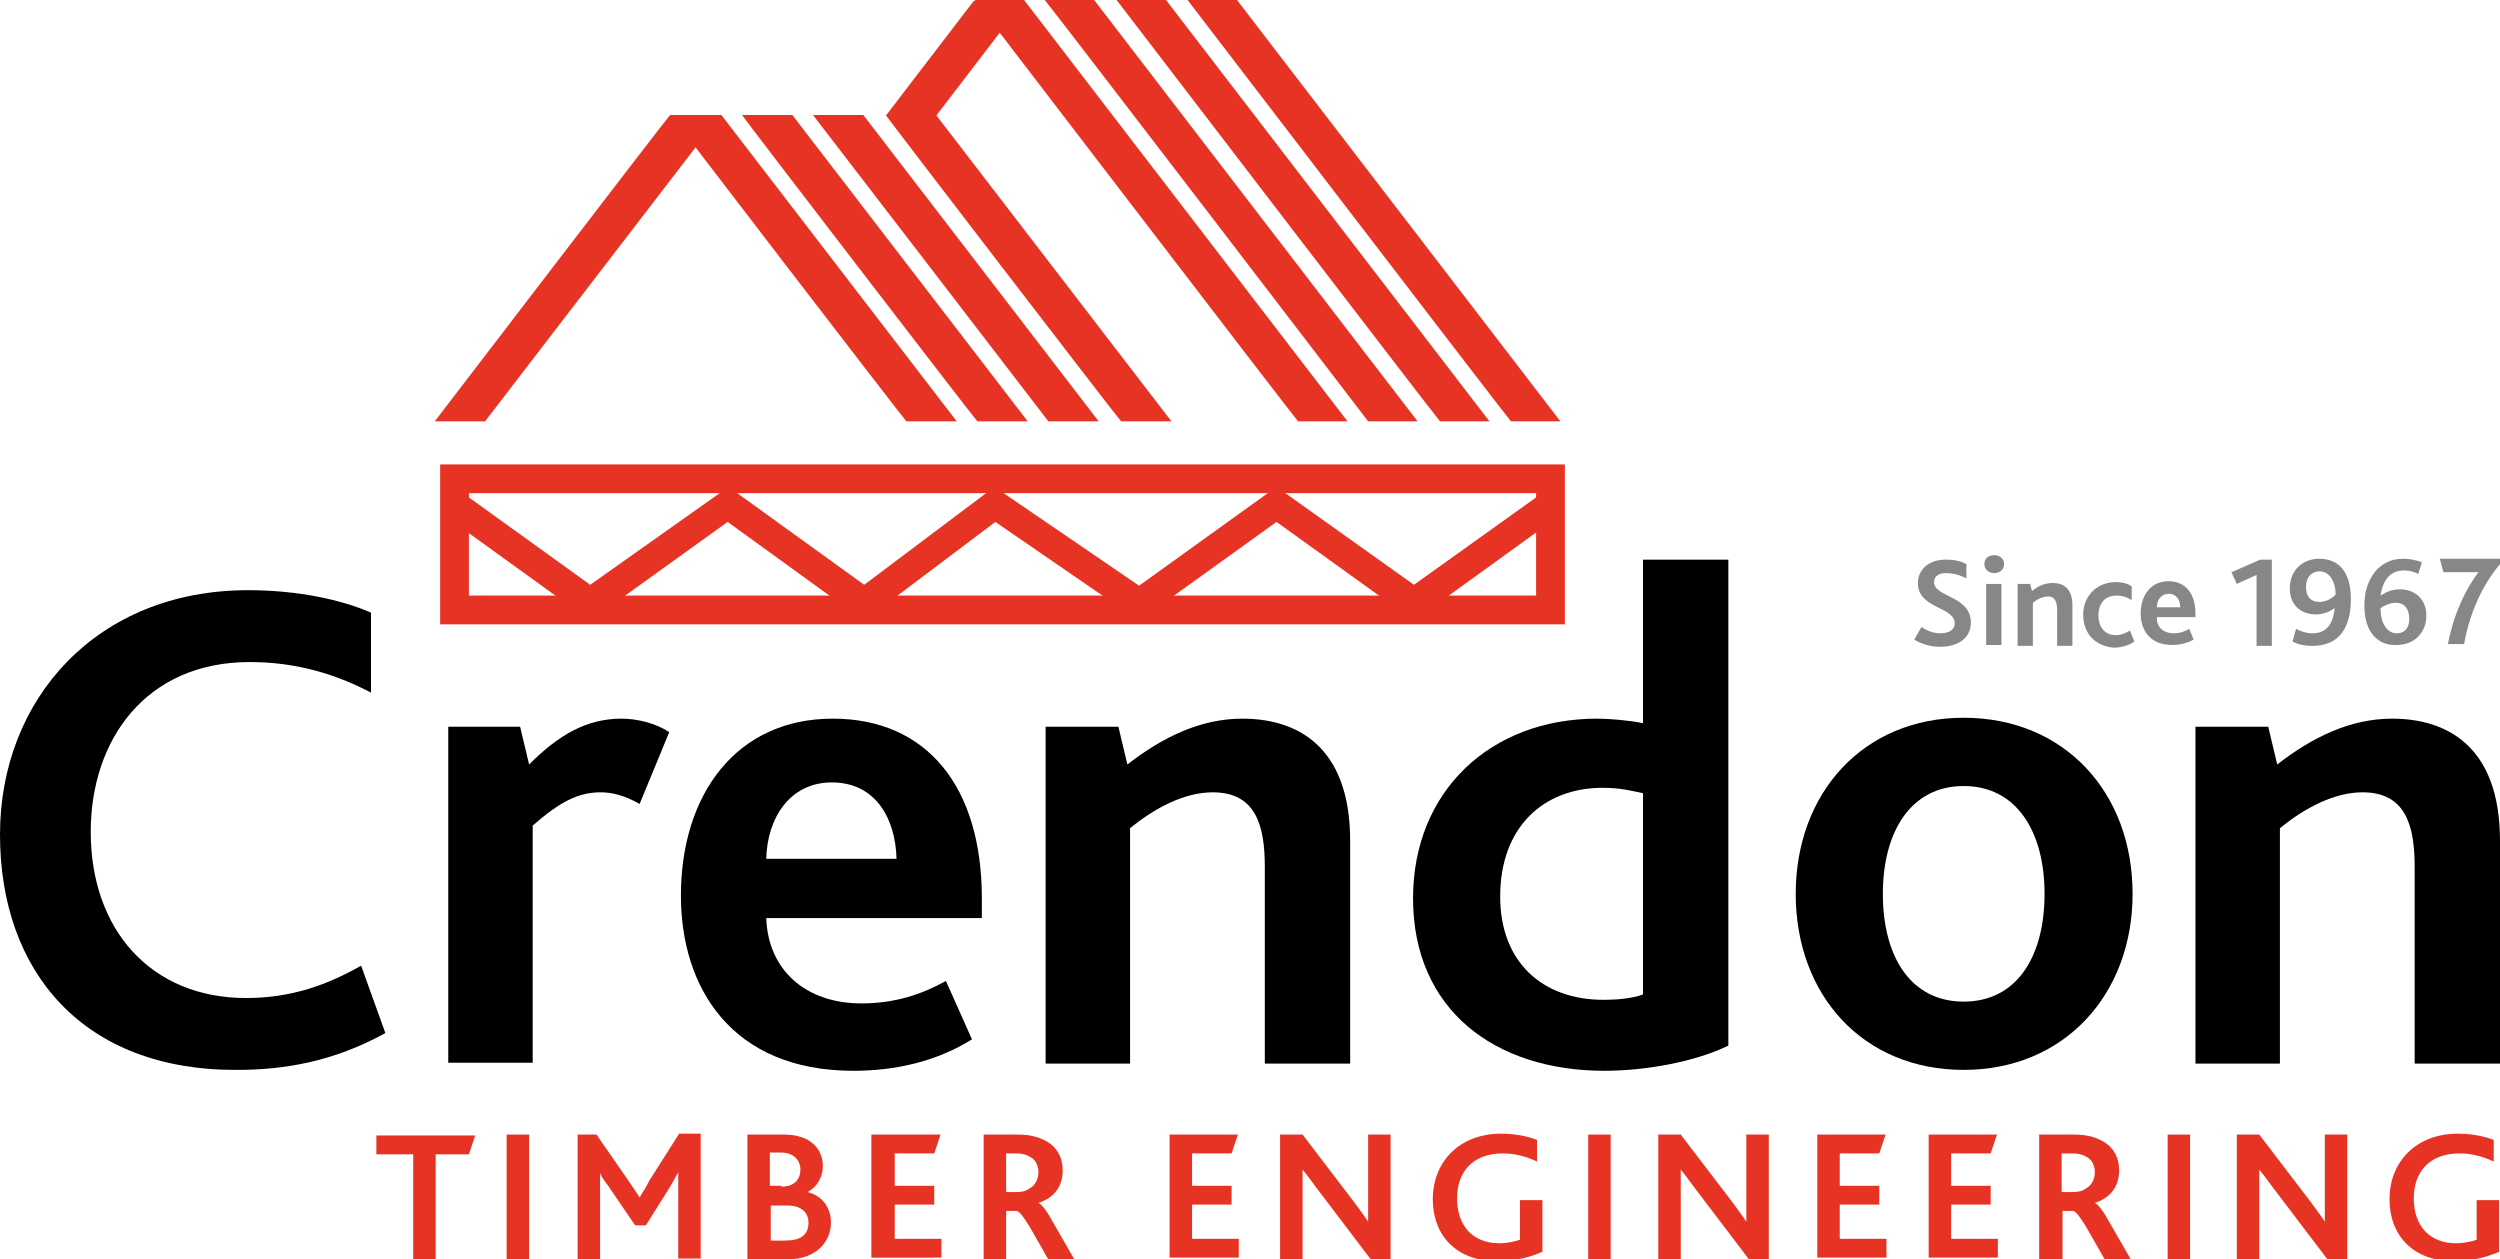
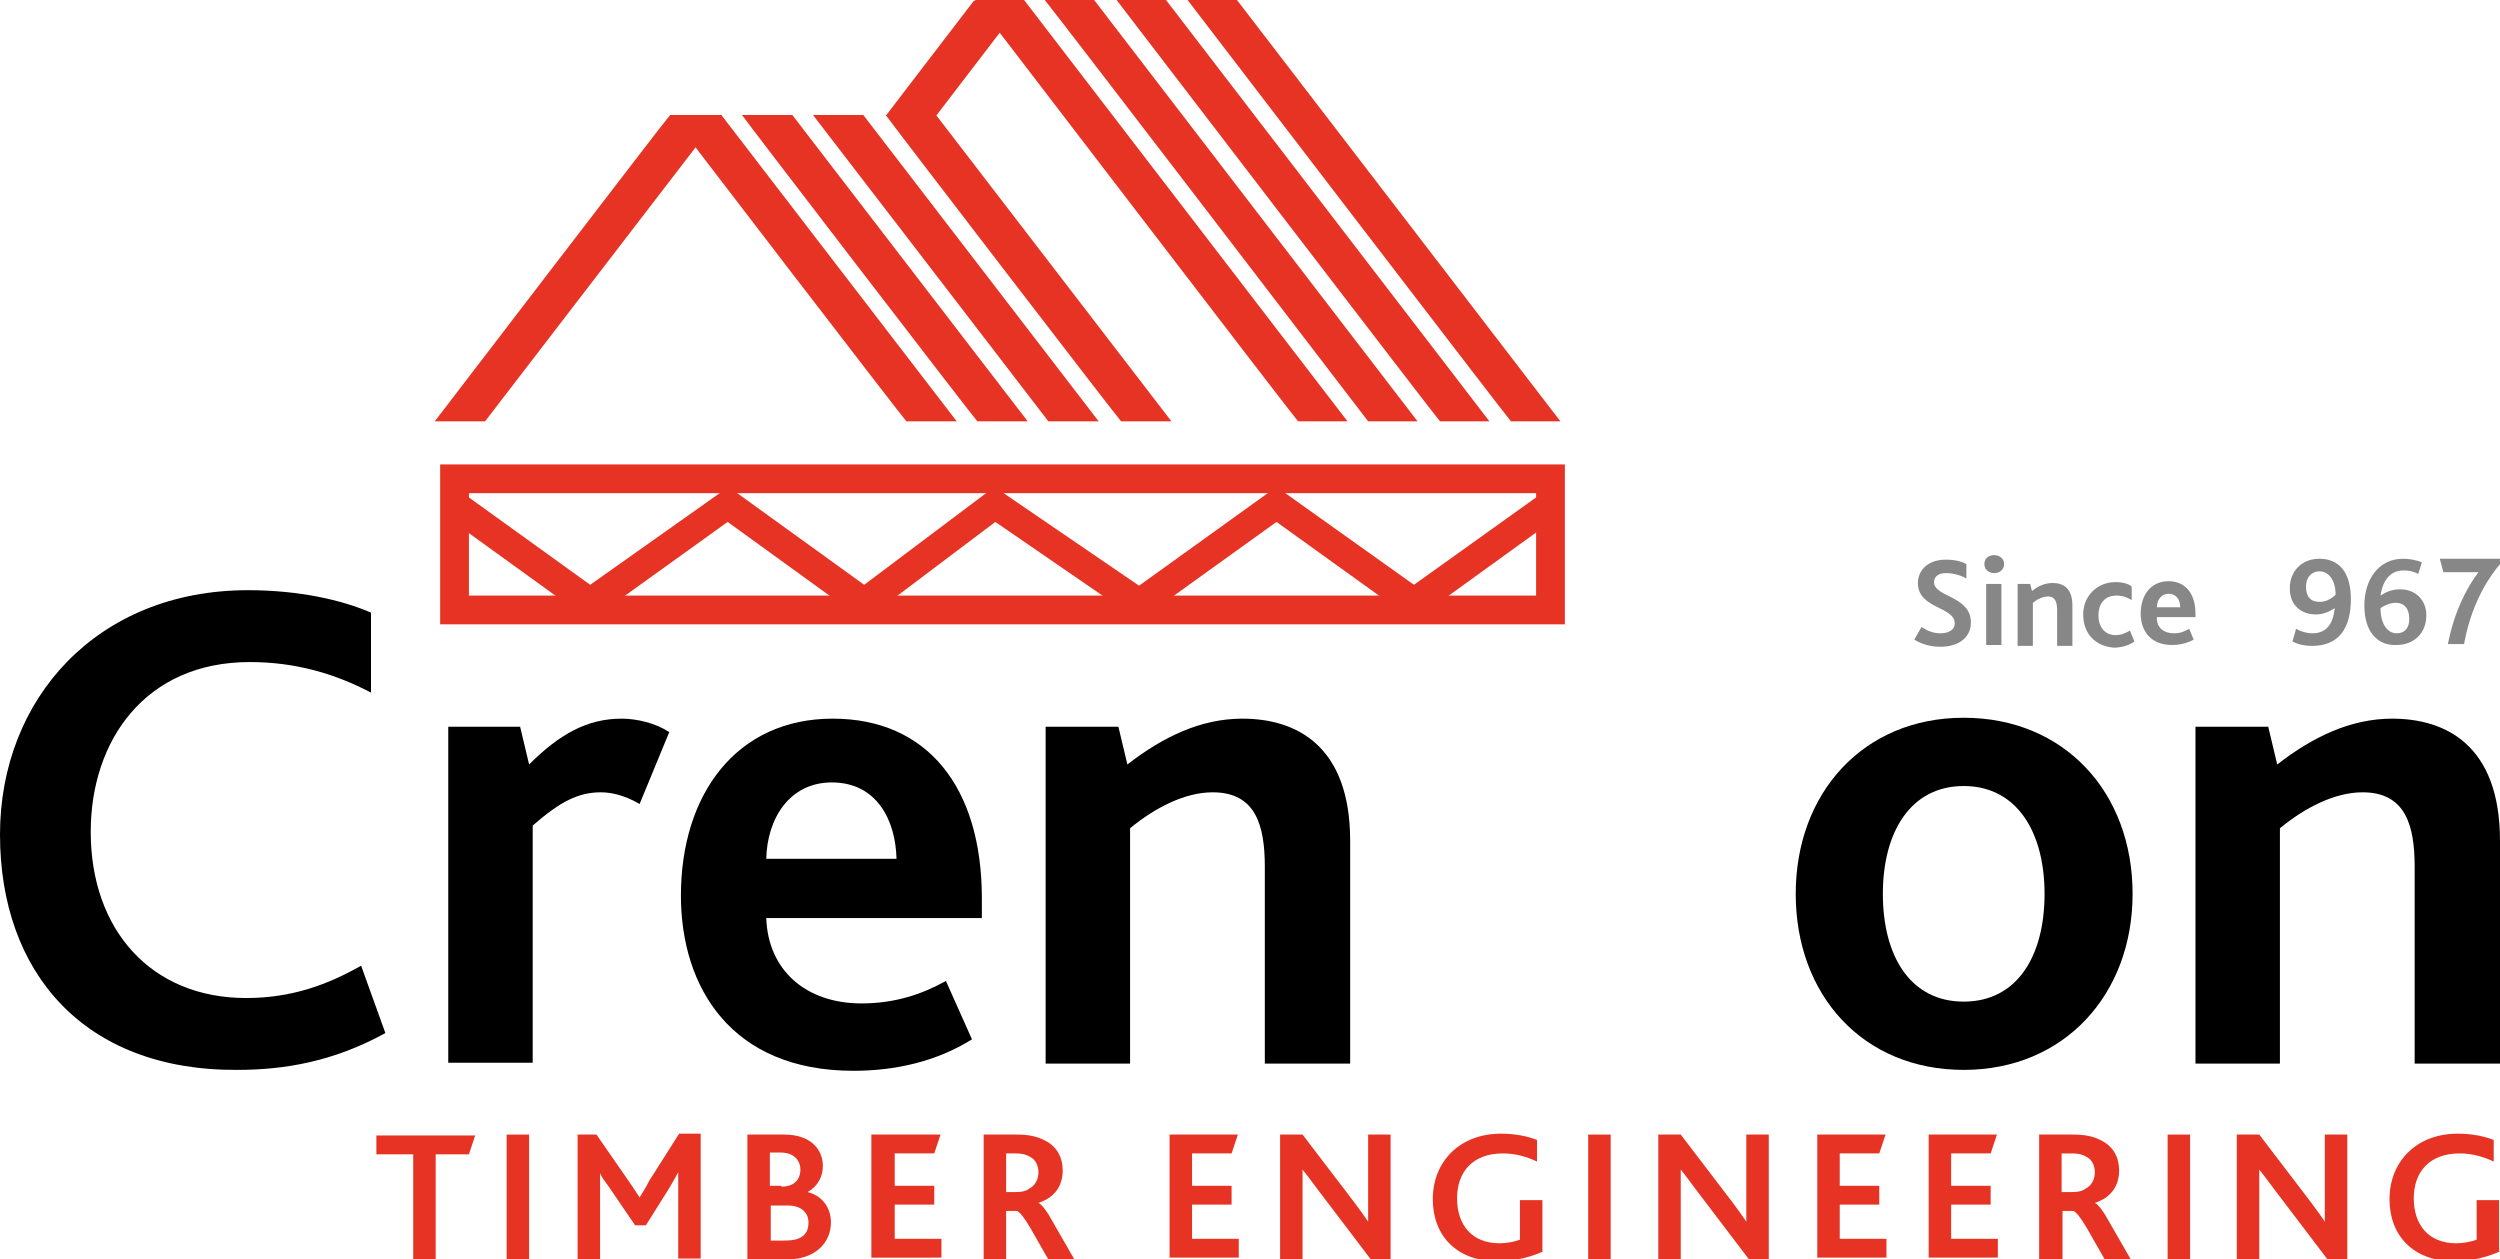
<svg xmlns="http://www.w3.org/2000/svg" version="1.1" id="Layer_1" x="0px" y="0px" viewBox="0 0 278.3 140.2" style="enable-background:new 0 0 278.3 140.2;" xml:space="preserve">
  <style type="text/css">
	.st0{fill:#E63323;}
	.st1{fill:#878787;}
</style>
  <g>
    <path d="M42.9,115c-5.8,3.2-11.3,4.1-16.5,4.1C9.3,119.2,0,108.2,0,92.9c0-15.1,10.8-27.2,27.6-27.2c5.7,0,10.5,1.1,13.7,2.5v8.9   c-4-2.1-8.4-3.4-13.5-3.4c-11.6,0-17.7,8.7-17.7,18.9c0,10.9,6.7,18.5,17.3,18.5c5.1,0,9.1-1.5,12.8-3.6L42.9,115z" />
    <path d="M49.9,80.9h8l1,4.2c3.4-3.4,6.5-5.1,10.3-5.1c1.7,0,3.8,0.5,5.3,1.5l-3.3,8c-1.7-1-3.2-1.3-4.3-1.3c-2.5,0-4.5,1-7.6,3.7   v26.4h-9.4V80.9z" />
    <path d="M85.3,102.2c0.2,5.8,4.4,9.5,10.6,9.5c3.7,0,6.7-1,9.4-2.5l2.9,6.5c-4,2.5-8.6,3.5-13.2,3.5c-13.6,0-19.2-9.3-19.2-19.5   C75.8,88.4,82,80,92.7,80c10.5,0,16.6,7.6,16.6,20v2.2H85.3z M99.8,95.6c-0.1-4.3-2.2-8.5-7.2-8.5c-4.7,0-7.2,4-7.3,8.5H99.8z" />
    <path d="M116.4,80.9h8.1l1,4.2c4-3.1,8.2-5.1,12.8-5.1c5.9,0,12,2.9,12,13.6v24.8h-9.5V96.5c0-4.6-1-8.3-5.8-8.3   c-3.1,0-6.4,1.7-9.2,4v26.2h-9.4V80.9z" />
-     <path d="M157.3,100c0-11.9,8.6-20,20.5-20c1.4,0,3.6,0.2,5.1,0.5V62.3h9.5v54.1c-3.7,1.8-9.2,2.8-13.8,2.8   C166.4,119.2,157.3,112.4,157.3,100z M182.9,110.7V88.3c-1.4-0.3-2.6-0.6-4.5-0.6c-6.6,0-11.4,4.4-11.4,12.1   c0,7.3,4.7,11.5,11.5,11.5C179.7,111.3,181.6,111.2,182.9,110.7z" />
    <path d="M199.9,99.5c0-11.2,7.5-19.6,18.7-19.6s18.8,8.3,18.8,19.6c0,11.2-7.6,19.6-18.8,19.6S199.9,110.8,199.9,99.5z M227.6,99.5   c0-6.9-3.1-12-9-12s-9,5.1-9,12c0,7,3.1,12,9,12S227.6,106.5,227.6,99.5z" />
    <path d="M244.4,80.9h8.1l1,4.2c4-3.1,8.2-5.1,12.8-5.1c5.9,0,12,2.9,12,13.6v24.8h-9.5V96.5c0-4.6-1-8.3-5.8-8.3   c-3.1,0-6.4,1.7-9.2,4v26.2h-9.4V80.9z" />
  </g>
  <g>
    <path class="st0" d="M45.9,128.5h-4v-2.1h11l-0.7,2.1h-3.7v11.7h-2.5V128.5z" />
    <path class="st0" d="M56.4,126.3h2.5v13.9h-2.5V126.3z" />
    <path class="st0" d="M64.1,126.3h2.3l3.6,5.2c0.5,0.7,0.8,1.2,1.2,1.8h0c0.3-0.5,0.7-1.1,1.1-1.9l3.3-5.2H78v13.9h-2.5v-7.8   c0-0.6,0-1.3,0-1.8h0c-0.2,0.4-0.7,1.2-0.9,1.6l-2.7,4.3h-1.2l-3-4.4c-0.3-0.4-0.7-0.9-0.9-1.4h0c0,0.5,0,1.3,0,1.7v7.9h-2.5V126.3   z" />
    <path class="st0" d="M83.2,126.3h4.1c3,0,4.3,1.7,4.3,3.5c0,1.2-0.6,2.3-1.7,2.9v0c1.6,0.4,2.6,1.7,2.6,3.4c0,2.1-1.6,4.1-4.9,4.1   h-4.4V126.3z M87,132.1c1.4,0,2.1-0.8,2.1-1.9c0-1-0.7-1.9-2.2-1.9h-1.2v3.7H87z M87.4,138.1c1.7,0,2.6-0.6,2.6-2   c0-1.2-0.9-1.9-2.3-1.9h-1.9v3.9H87.4z" />
    <path class="st0" d="M97,126.3h7.7l-0.7,2.1h-4.4v3.6h4.4v2.1h-4.4v3.8h5.2v2.1H97V126.3z" />
-     <path class="st0" d="M109.4,126.3h3.8c1.3,0,2.2,0.2,3,0.6c1.5,0.7,2.1,2,2.1,3.4c0,1.9-1.1,3.1-2.7,3.6v0c0.4,0.2,1,1,1.7,2.3   l2.3,4h-2.9l-2-3.5c-0.7-1.2-1.2-1.8-1.5-1.9H112v5.4h-2.5V126.3z M113.1,132.7c0.7,0,1.1-0.1,1.5-0.4c0.6-0.3,1-1,1-1.8   c0-0.7-0.3-1.4-0.9-1.7c-0.3-0.2-0.8-0.4-1.6-0.4H112v4.3H113.1z" />
+     <path class="st0" d="M109.4,126.3h3.8c1.3,0,2.2,0.2,3,0.6c1.5,0.7,2.1,2,2.1,3.4c0,1.9-1.1,3.1-2.7,3.6v0c0.4,0.2,1,1,1.7,2.3   l2.3,4h-2.9l-2-3.5c-0.7-1.2-1.2-1.8-1.5-1.9H112v5.4h-2.5V126.3M113.1,132.7c0.7,0,1.1-0.1,1.5-0.4c0.6-0.3,1-1,1-1.8   c0-0.7-0.3-1.4-0.9-1.7c-0.3-0.2-0.8-0.4-1.6-0.4H112v4.3H113.1z" />
    <path class="st0" d="M130.1,126.3h7.7l-0.7,2.1h-4.4v3.6h4.4v2.1h-4.4v3.8h5.2v2.1h-7.7V126.3z" />
    <path class="st0" d="M152.6,140.2l-6-7.9c-0.6-0.8-1.1-1.5-1.6-2.1h0c0,0.5,0,1.3,0,2.1v7.9h-2.5v-13.9h2.5l5.8,7.6   c0.6,0.8,1.1,1.5,1.5,2.1h0c0-0.7,0-1.6,0-2.3v-7.4h2.5v13.9H152.6z" />
    <path class="st0" d="M171.8,139.3c-1.3,0.6-3.1,1.1-5.1,1.1c-4.6,0-7.2-2.9-7.2-6.9c0-4.2,3-7.3,7.6-7.3c1.6,0,3,0.3,4,0.7v2.4   c-1.1-0.5-2.3-0.9-3.8-0.9c-3.4,0-5.1,2.1-5.1,5c0,3,1.7,5,4.7,5c0.9,0,1.8-0.2,2.3-0.4v-4.4h2.5V139.3z" />
    <path class="st0" d="M176.8,126.3h2.5v13.9h-2.5V126.3z" />
    <path class="st0" d="M194.7,140.2l-6-7.9c-0.6-0.8-1.1-1.5-1.6-2.1h0c0,0.5,0,1.3,0,2.1v7.9h-2.5v-13.9h2.5l5.8,7.6   c0.6,0.8,1.1,1.5,1.5,2.1h0c0-0.7,0-1.6,0-2.3v-7.4h2.5v13.9H194.7z" />
    <path class="st0" d="M202.2,126.3h7.7l-0.7,2.1h-4.4v3.6h4.4v2.1h-4.4v3.8h5.2v2.1h-7.7V126.3z" />
    <path class="st0" d="M214.6,126.3h7.7l-0.7,2.1h-4.4v3.6h4.4v2.1h-4.4v3.8h5.2v2.1h-7.7V126.3z" />
    <path class="st0" d="M227,126.3h3.8c1.3,0,2.2,0.2,3,0.6c1.5,0.7,2.1,2,2.1,3.4c0,1.9-1.1,3.1-2.7,3.6v0c0.4,0.2,1,1,1.7,2.3l2.3,4   h-2.9l-2-3.5c-0.7-1.2-1.2-1.8-1.5-1.9h-1.2v5.4H227V126.3z M230.7,132.7c0.7,0,1.1-0.1,1.5-0.4c0.6-0.3,1-1,1-1.8   c0-0.7-0.3-1.4-0.9-1.7c-0.3-0.2-0.8-0.4-1.6-0.4h-1.2v4.3H230.7z" />
    <path class="st0" d="M241.3,126.3h2.5v13.9h-2.5V126.3z" />
    <path class="st0" d="M259.1,140.2l-6-7.9c-0.6-0.8-1.1-1.5-1.6-2.1h0c0,0.5,0,1.3,0,2.1v7.9H249v-13.9h2.5l5.8,7.6   c0.6,0.8,1.1,1.5,1.5,2.1h0c0-0.7,0-1.6,0-2.3v-7.4h2.5v13.9H259.1z" />
    <path class="st0" d="M278.3,139.3c-1.3,0.6-3.1,1.1-5.1,1.1c-4.6,0-7.2-2.9-7.2-6.9c0-4.2,3-7.3,7.6-7.3c1.6,0,3,0.3,4,0.7v2.4   c-1.1-0.5-2.3-0.9-3.8-0.9c-3.4,0-5.1,2.1-5.1,5c0,3,1.7,5,4.7,5c0.9,0,1.8-0.2,2.3-0.4v-4.4h2.5V139.3z" />
  </g>
  <g>
    <path class="st1" d="M213.9,69.8c0.6,0.4,1.3,0.7,2.1,0.7c0.8,0,1.6-0.3,1.6-1.1c0-1.9-4.1-1.6-4.1-4.5c0-1.4,1.1-2.6,3.1-2.6   c1,0,1.8,0.2,2.3,0.5v1.6c-0.7-0.4-1.5-0.6-2.3-0.6c-0.7,0-1.3,0.3-1.3,1c0,1.7,4.1,1.5,4.1,4.5c0,1.7-1.4,2.7-3.4,2.7   c-1.1,0-2.1-0.3-2.9-0.8L213.9,69.8z" />
    <path class="st1" d="M220.9,62.8c0-0.6,0.4-1,1.1-1c0.6,0,1.1,0.4,1.1,1c0,0.6-0.5,1-1.1,1C221.4,63.8,220.9,63.4,220.9,62.8z    M221.1,65h1.7v6.8h-1.7V65z" />
    <path class="st1" d="M224.5,65h1.5l0.2,0.8c0.7-0.6,1.5-0.9,2.3-0.9c1.1,0,2.2,0.5,2.2,2.5v4.5h-1.7v-4c0-0.8-0.2-1.5-1-1.5   c-0.6,0-1.2,0.3-1.7,0.7v4.8h-1.7V65z" />
    <path class="st1" d="M231.9,68.4c0-2.1,1.6-3.6,3.6-3.6c0.8,0,1.5,0.2,1.8,0.5v1.5c-0.5-0.3-1-0.5-1.7-0.5c-1.3,0-2,0.9-2,2.2   c0,1.4,0.8,2.2,1.9,2.2c0.6,0,1.1-0.2,1.6-0.5l0.5,1.2c-0.5,0.4-1.4,0.7-2.3,0.7C233.1,71.9,231.9,70.4,231.9,68.4z" />
    <path class="st1" d="M240.1,68.8c0,1.1,0.8,1.7,1.9,1.7c0.7,0,1.2-0.2,1.7-0.5l0.5,1.2c-0.7,0.4-1.6,0.6-2.4,0.6   c-2.5,0-3.5-1.7-3.5-3.5c0-2,1.1-3.6,3.1-3.6c1.9,0,3,1.4,3,3.6v0.4H240.1z M242.7,67.6c0-0.8-0.4-1.5-1.3-1.5   c-0.8,0-1.3,0.7-1.3,1.5H242.7z" />
-     <path class="st1" d="M251.2,64l-2.2,1l-0.6-1.3l3.2-1.4h1.3v9.6h-1.7V64z" />
    <path class="st1" d="M255.2,71.4l0.4-1.4c0.5,0.3,1.2,0.5,1.8,0.5c1.5,0,2.3-0.9,2.5-2.8h0c-0.6,0.4-1.3,0.7-2.1,0.7   c-1.5,0-2.9-0.9-2.9-2.9c0-2,1.4-3.3,3.3-3.3c2.1,0,3.5,1.4,3.5,4.5c0,3.3-1.4,5.2-4.3,5.2C256.7,71.9,255.9,71.8,255.2,71.4z    M260,66.2c0-1.5-0.7-2.6-1.8-2.6c-0.9,0-1.5,0.7-1.5,1.7c0,1.1,0.5,1.7,1.5,1.7C259,67,259.6,66.6,260,66.2z" />
    <path class="st1" d="M263.2,67.4c0-2.9,1.6-5.2,4.3-5.2c0.6,0,1.4,0.1,2.1,0.4l-0.4,1.3c-0.5-0.3-1.1-0.4-1.6-0.4   c-1.3,0-2.3,0.8-2.6,2.8c0.6-0.4,1.3-0.7,2.2-0.7c1.6,0,2.9,1.1,2.9,2.9c0,2-1.4,3.3-3.3,3.3C264.8,71.9,263.2,70.5,263.2,67.4z    M268.2,68.9c0-1.2-0.6-1.8-1.5-1.8c-0.6,0-1.3,0.3-1.7,0.6c0,1.8,0.8,2.8,1.8,2.8C267.7,70.5,268.2,69.9,268.2,68.9z" />
    <path class="st1" d="M275.9,63.7H272l-0.4-1.5h6.7v0.6c-2.1,2.5-3.4,5.6-4,8.9h-1.8C273.2,68.1,274.6,65.4,275.9,63.7z" />
  </g>
  <g>
    <g>
      <path class="st0" d="M48.4,46.9H54l26.2-34.1h-5.6C74.5,12.8,48.4,46.9,48.4,46.9z" />
      <path class="st0" d="M74.7,12.8h5.6l26.2,34.1h-5.6C100.8,46.9,74.7,12.9,74.7,12.8z" />
      <path class="st0" d="M82.6,12.8h5.6l26.2,34.1h-5.6C108.7,46.9,82.6,12.9,82.6,12.8z" />
      <path class="st0" d="M90.5,12.8h5.6l26.2,34.1h-5.6C116.7,46.9,90.6,12.9,90.5,12.8z" />
      <path class="st0" d="M98.6,12.8h5.6l26.2,34.1h-5.6C124.7,46.9,98.6,12.9,98.6,12.8z" />
      <path class="st0" d="M108.4,0.1c-5.3,6.9-9.8,12.8-9.8,12.8h5.6L114,0.1H108.4z" />
      <path class="st0" d="M108.5,0h5.5l36,46.9h-5.5C144.4,46.9,108.5,0,108.5,0z" />
      <path class="st0" d="M116.3,0h5.5l36,46.9h-5.5C152.3,46.9,116.4,0,116.3,0z" />
      <path class="st0" d="M124.3,0h5.5l36,46.9h-5.5C160.2,46.9,124.3,0,124.3,0z" />
      <path class="st0" d="M132.2,0h5.5l36,46.9h-5.5C168.1,46.9,132.2,0,132.2,0z" />
    </g>
  </g>
  <path class="st0" d="M174.2,69.5H49V51.7h125.2V69.5z M52.2,66.3H171V54.9H52.2V66.3z" />
  <polygon class="st0" points="96.2,69.1 81,58.1 65.7,69.1 49.5,57.4 51.4,54.8 65.7,65.1 81.1,54.2 96.2,65.1 110.7,54.2   126.8,65.2 142.1,54.2 157.4,65.1 171.8,54.8 173.6,57.4 157.4,69.1 142.1,58.1 126.8,69.1 110.8,58.1 " />
</svg>